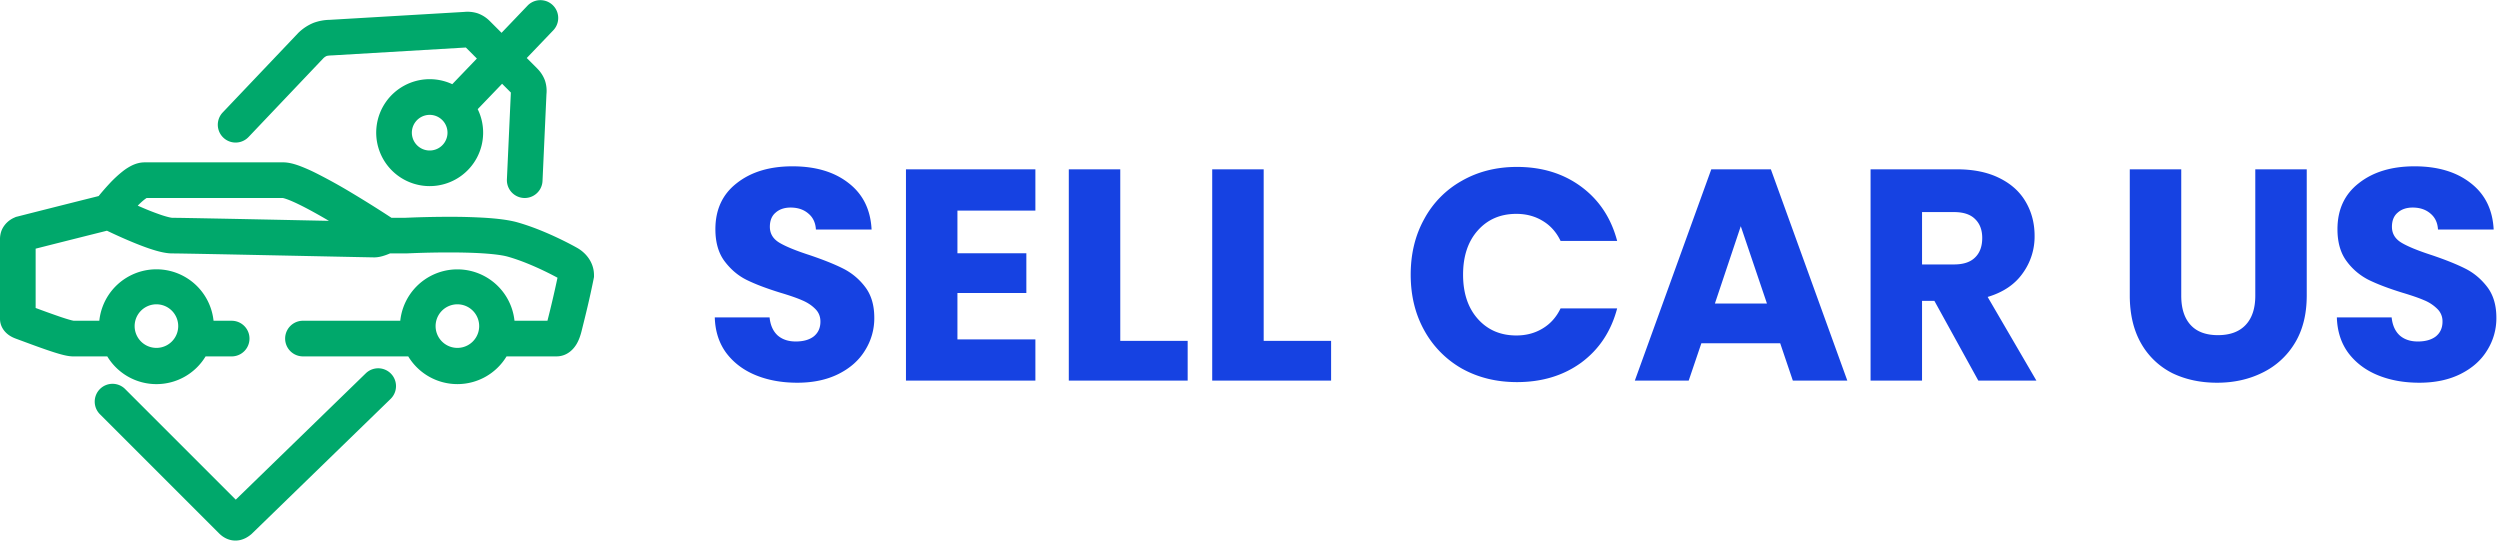
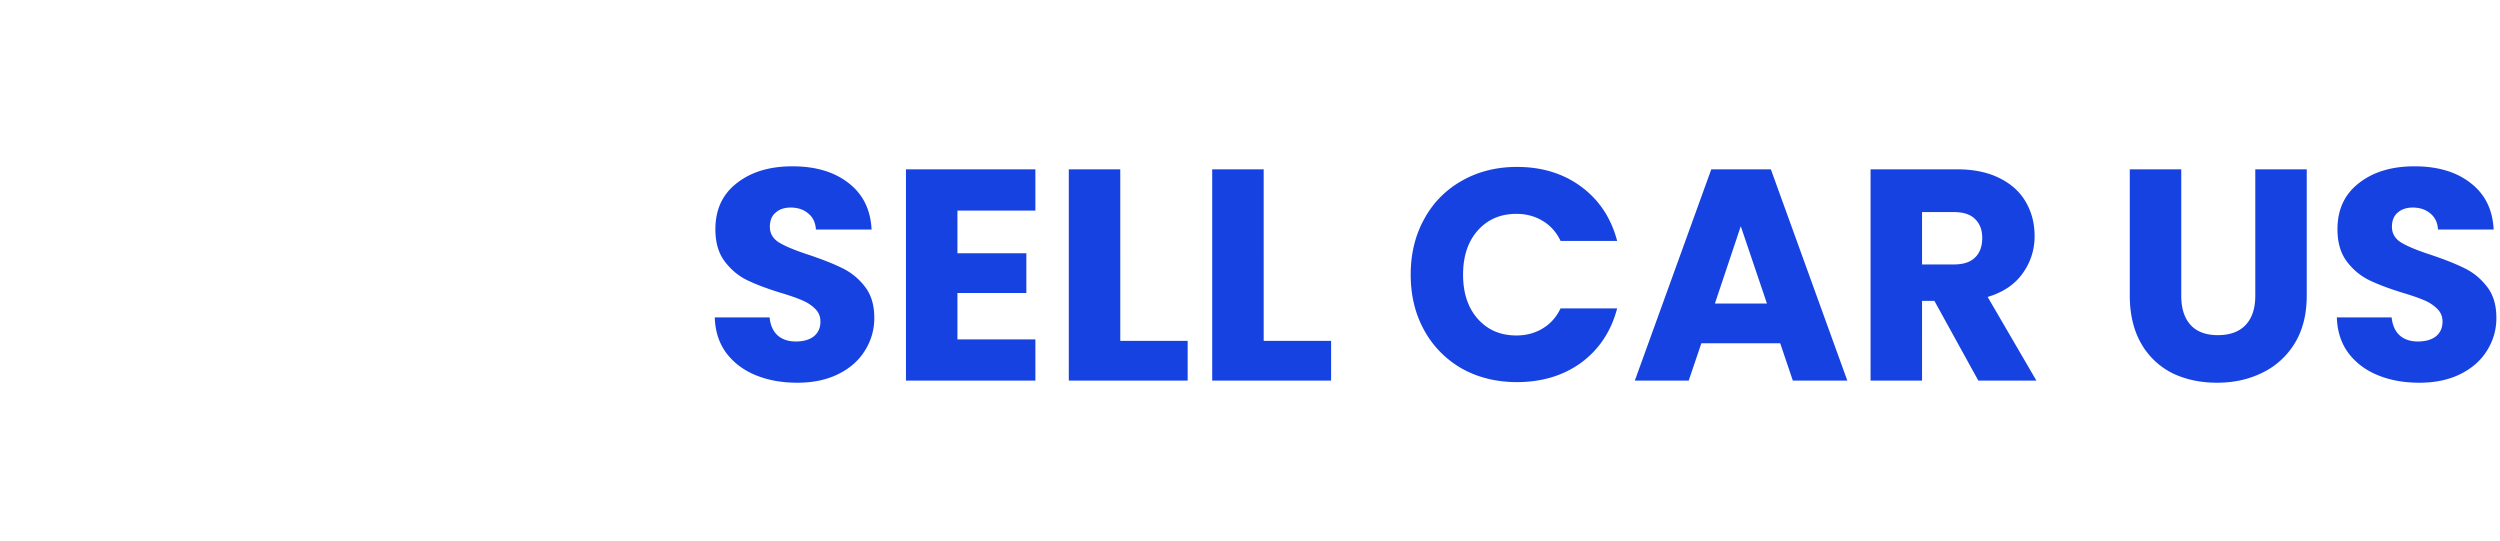
<svg xmlns="http://www.w3.org/2000/svg" width="148" height="32" viewBox="0 0 148 32" fill="none">
  <path fill-rule="evenodd" clip-rule="evenodd" d="M44.739 22.211c.724.297 1.544.446 2.458.446.939 0 1.752-.173 2.441-.517.69-.345 1.212-.808 1.568-1.39a3.56 3.56 0 0 0 .552-1.942c0-.748-.184-1.36-.552-1.835a3.724 3.724 0 0 0-1.318-1.087c-.5-.25-1.152-.51-1.96-.784-.808-.261-1.402-.505-1.782-.73-.38-.226-.57-.54-.57-.945 0-.368.113-.647.338-.837.226-.202.523-.303.891-.303.428 0 .778.119 1.051.356.274.226.422.54.446.945h3.296c-.06-1.176-.51-2.09-1.354-2.744-.843-.665-1.954-.998-3.332-.998-1.354 0-2.453.333-3.296.998-.843.653-1.265 1.562-1.265 2.726 0 .784.184 1.42.552 1.906.369.487.808.856 1.319 1.105.51.25 1.17.499 1.977.748.559.167.986.315 1.283.446.31.13.565.297.767.499.213.201.32.457.32.766 0 .368-.13.659-.392.873-.261.202-.617.303-1.069.303-.44 0-.796-.12-1.069-.357-.273-.25-.433-.606-.48-1.069h-3.244c.024.82.25 1.52.678 2.103.439.582 1.021 1.021 1.745 1.318Zm98.485.446c-.914 0-1.734-.149-2.458-.446-.725-.297-1.307-.736-1.746-1.318-.428-.582-.654-1.283-.678-2.103h3.243c.048.463.208.82.481 1.07.273.237.63.356 1.069.356.452 0 .808-.101 1.069-.303.262-.214.392-.505.392-.873a1.01 1.01 0 0 0-.32-.766 2.382 2.382 0 0 0-.767-.5c-.297-.13-.724-.278-1.282-.445-.808-.25-1.467-.499-1.978-.748a3.66 3.66 0 0 1-1.319-1.105c-.368-.487-.552-1.122-.552-1.906 0-1.164.422-2.073 1.265-2.726.843-.665 1.942-.998 3.296-.998 1.378 0 2.489.333 3.332.998.843.653 1.295 1.568 1.354 2.744h-3.296c-.024-.404-.172-.719-.445-.945-.274-.237-.624-.356-1.052-.356-.368 0-.665.101-.891.303-.225.19-.338.47-.338.837 0 .404.19.719.57.945.38.225.974.469 1.782.73.808.273 1.461.535 1.96.784.51.25.95.612 1.318 1.087.368.475.552 1.087.552 1.835a3.56 3.56 0 0 1-.552 1.942c-.356.582-.879 1.045-1.568 1.39-.689.344-1.502.517-2.441.517ZM129.13 10.024v7.484c0 .748.184 1.324.552 1.728.368.404.909.605 1.621.605.713 0 1.259-.201 1.64-.605.38-.404.57-.98.57-1.729v-7.483h3.046v7.466c0 1.116-.237 2.06-.712 2.833a4.551 4.551 0 0 1-1.925 1.746c-.795.392-1.686.588-2.672.588-.986 0-1.871-.19-2.655-.57a4.399 4.399 0 0 1-1.835-1.747c-.451-.784-.677-1.734-.677-2.85v-7.466h3.047Zm-14.615 7.786 2.602 4.722h3.438l-2.886-4.953c.915-.273 1.603-.737 2.067-1.39a3.691 3.691 0 0 0 .712-2.227c0-.736-.172-1.402-.516-1.996-.345-.605-.867-1.08-1.568-1.425-.689-.344-1.527-.517-2.512-.517h-5.114v12.508h3.047V17.81h.73Zm1.158-2.155h-1.888v-3.1h1.888c.559 0 .974.136 1.248.41.285.272.427.646.427 1.122 0 .498-.142.885-.427 1.158-.274.273-.689.41-1.248.41Zm-10.285 4.668h-4.668l-.749 2.209h-3.189l4.526-12.508h3.527l4.526 12.508h-3.225l-.748-2.21Zm-.784-2.352-1.55-4.58-1.533 4.58h3.083Zm-20.289-5.007c-.534.962-.802 2.061-.802 3.296 0 1.236.268 2.334.802 3.296a5.825 5.825 0 0 0 2.227 2.263c.962.535 2.05.802 3.26.802 1.485 0 2.756-.386 3.814-1.158 1.057-.784 1.763-1.853 2.12-3.207h-3.35c-.25.522-.606.92-1.069 1.194-.451.273-.968.41-1.55.41-.938 0-1.698-.327-2.28-.98-.582-.654-.873-1.527-.873-2.62 0-1.093.29-1.966.873-2.619.582-.653 1.342-.98 2.28-.98.582 0 1.099.137 1.55.41.463.273.82.671 1.07 1.194h3.349c-.357-1.354-1.063-2.423-2.12-3.207-1.058-.784-2.329-1.176-3.813-1.176-1.212 0-2.299.273-3.26.82a5.67 5.67 0 0 0-2.228 2.262ZM74.81 20.18h3.991v2.352h-7.038V10.024h3.047V20.18Zm-4.5 0h-3.99V10.024h-3.047v12.508h7.037V20.18Zm-13.63-7.715v2.53h4.08v2.352h-4.08v2.744h4.615v2.44h-7.662V10.025h7.662v2.441H56.68Z" fill="#1642E2" />
-   <path fill-rule="evenodd" clip-rule="evenodd" d="M32.763 1.784A1.055 1.055 0 0 0 31.238.326l-1.546 1.617-.696-.696-.013-.013-.013-.012a1.898 1.898 0 0 0-.713-.44 1.984 1.984 0 0 0-.784-.076l-7.951.468a2.933 2.933 0 0 0-.956.177 2.796 2.796 0 0 0-.87.562l-.03.027-.027.03-4.455 4.688a1.055 1.055 0 0 0 1.53 1.453l4.424-4.657a.686.686 0 0 1 .19-.136c.023-.008.082-.028.292-.037h.018l7.94-.468.653.653-1.457 1.518a3.165 3.165 0 1 0 1.506 1.478l1.444-1.503.519.519-.234 5.14a1.055 1.055 0 0 0 2.108.097l.233-5.139a1.952 1.952 0 0 0-.089-.811 1.932 1.932 0 0 0-.42-.671l-.016-.018-.016-.016-.625-.625 1.579-1.65ZM25.437 6.8c.288 0 .55.116.74.304l.003.002a1.055 1.055 0 1 1-.743-.306Zm-2.313 16.815a1.055 1.055 0 1 0-1.47-1.514l-7.697 7.478-6.53-6.529a1.055 1.055 0 1 0-1.491 1.492l7.033 7.033.005.005.006.006c.153.149.48.418.967.415.45-.003.768-.244.905-.356l.035-.028.032-.031 8.205-7.971ZM8.557 9.612c-.309 0-.572.099-.753.186a3.07 3.07 0 0 0-.512.323 6.855 6.855 0 0 0-.823.762 13.94 13.94 0 0 0-.61.7l-.018.023-.126.032A1184.49 1184.49 0 0 0 1.03 12.82l-.093.023-.086.04a1.44 1.44 0 0 0-.705.646c-.153.298-.147.593-.146.648v4.695c0 .467.28.76.411.875.163.143.347.233.512.295l.084.031c.668.248 1.317.49 1.85.67.278.095.54.178.765.238.195.053.466.118.715.118h2.014a3.397 3.397 0 0 0 2.91 1.641 3.397 3.397 0 0 0 2.91-1.641h1.544a1.055 1.055 0 1 0 0-2.11h-1.073a3.4 3.4 0 0 0-6.763 0H4.363l-.01-.002a2.416 2.416 0 0 1-.183-.043c-.162-.044-.374-.11-.635-.199a57.985 57.985 0 0 1-1.425-.513v-3.511a1427.827 1427.827 0 0 1 4.118-1.037l.103-.026.119.056c.286.136.68.318 1.106.5.423.181.892.37 1.327.515.396.132.893.274 1.315.274.455 0 3.367.058 6.22.117l2.617.054h.001c1.718.036 3.029.063 3.118.063.206 0 .392-.046.499-.077a3.495 3.495 0 0 0 .434-.157h.969l.026-.002h.014l.037-.002.147-.006a55.539 55.539 0 0 1 2.3-.049c.677 0 1.392.015 2.03.056.659.044 1.165.112 1.46.197.742.211 1.504.536 2.093.817a18.377 18.377 0 0 1 .841.427 63.044 63.044 0 0 1-.595 2.547h-1.951a3.4 3.4 0 0 0-6.762 0h-5.761a1.055 1.055 0 0 0 0 2.11h6.233a3.397 3.397 0 0 0 2.91 1.641 3.397 3.397 0 0 0 2.91-1.641h2.95c.69 0 1.061-.502 1.197-.733.154-.261.242-.555.296-.77l.001-.006c.234-.936.474-1.893.713-3.09l.02-.102v-.105c0-.613-.31-1.041-.543-1.273a2.12 2.12 0 0 0-.458-.347l-.016-.009-.008-.004a11.111 11.111 0 0 0-.286-.156c-.19-.101-.46-.24-.784-.394-.641-.305-1.52-.684-2.42-.941-.525-.15-1.22-.228-1.903-.273a34.131 34.131 0 0 0-2.168-.06 59.282 59.282 0 0 0-2.389.05l-.156.006-.03.002h-.83A68.797 68.797 0 0 0 20.79 11.4a31.374 31.374 0 0 0-2.116-1.168 9.896 9.896 0 0 0-.953-.417c-.267-.097-.617-.204-.959-.204H8.557Zm-.17 2.664a27.406 27.406 0 0 1-.233-.101c.15-.152.292-.282.416-.376.047-.036.084-.06.11-.077h8.068-.001l.01.002c.025.006.101.024.243.075.198.072.449.182.744.327.521.256 1.126.594 1.729.948l-.288-.006h-.01l-2.713-.057c-2.832-.058-5.78-.117-6.264-.117h.001l-.048-.005a1.775 1.775 0 0 1-.146-.029 5.154 5.154 0 0 1-.455-.132 15.641 15.641 0 0 1-1.163-.452Zm.345-.582-.005.002a.156.156 0 0 0 .005-.002Zm-7.075 6.37h.001Zm.453-3.88c0-.034.003-.029 0 .001v-.002Zm5.861 5.157a1.29 1.29 0 1 1 2.579 0 1.29 1.29 0 0 1-2.579 0Zm17.817 0a1.29 1.29 0 1 1 2.579 0 1.29 1.29 0 0 1-2.579 0Z" fill="#00A86B" />
</svg>